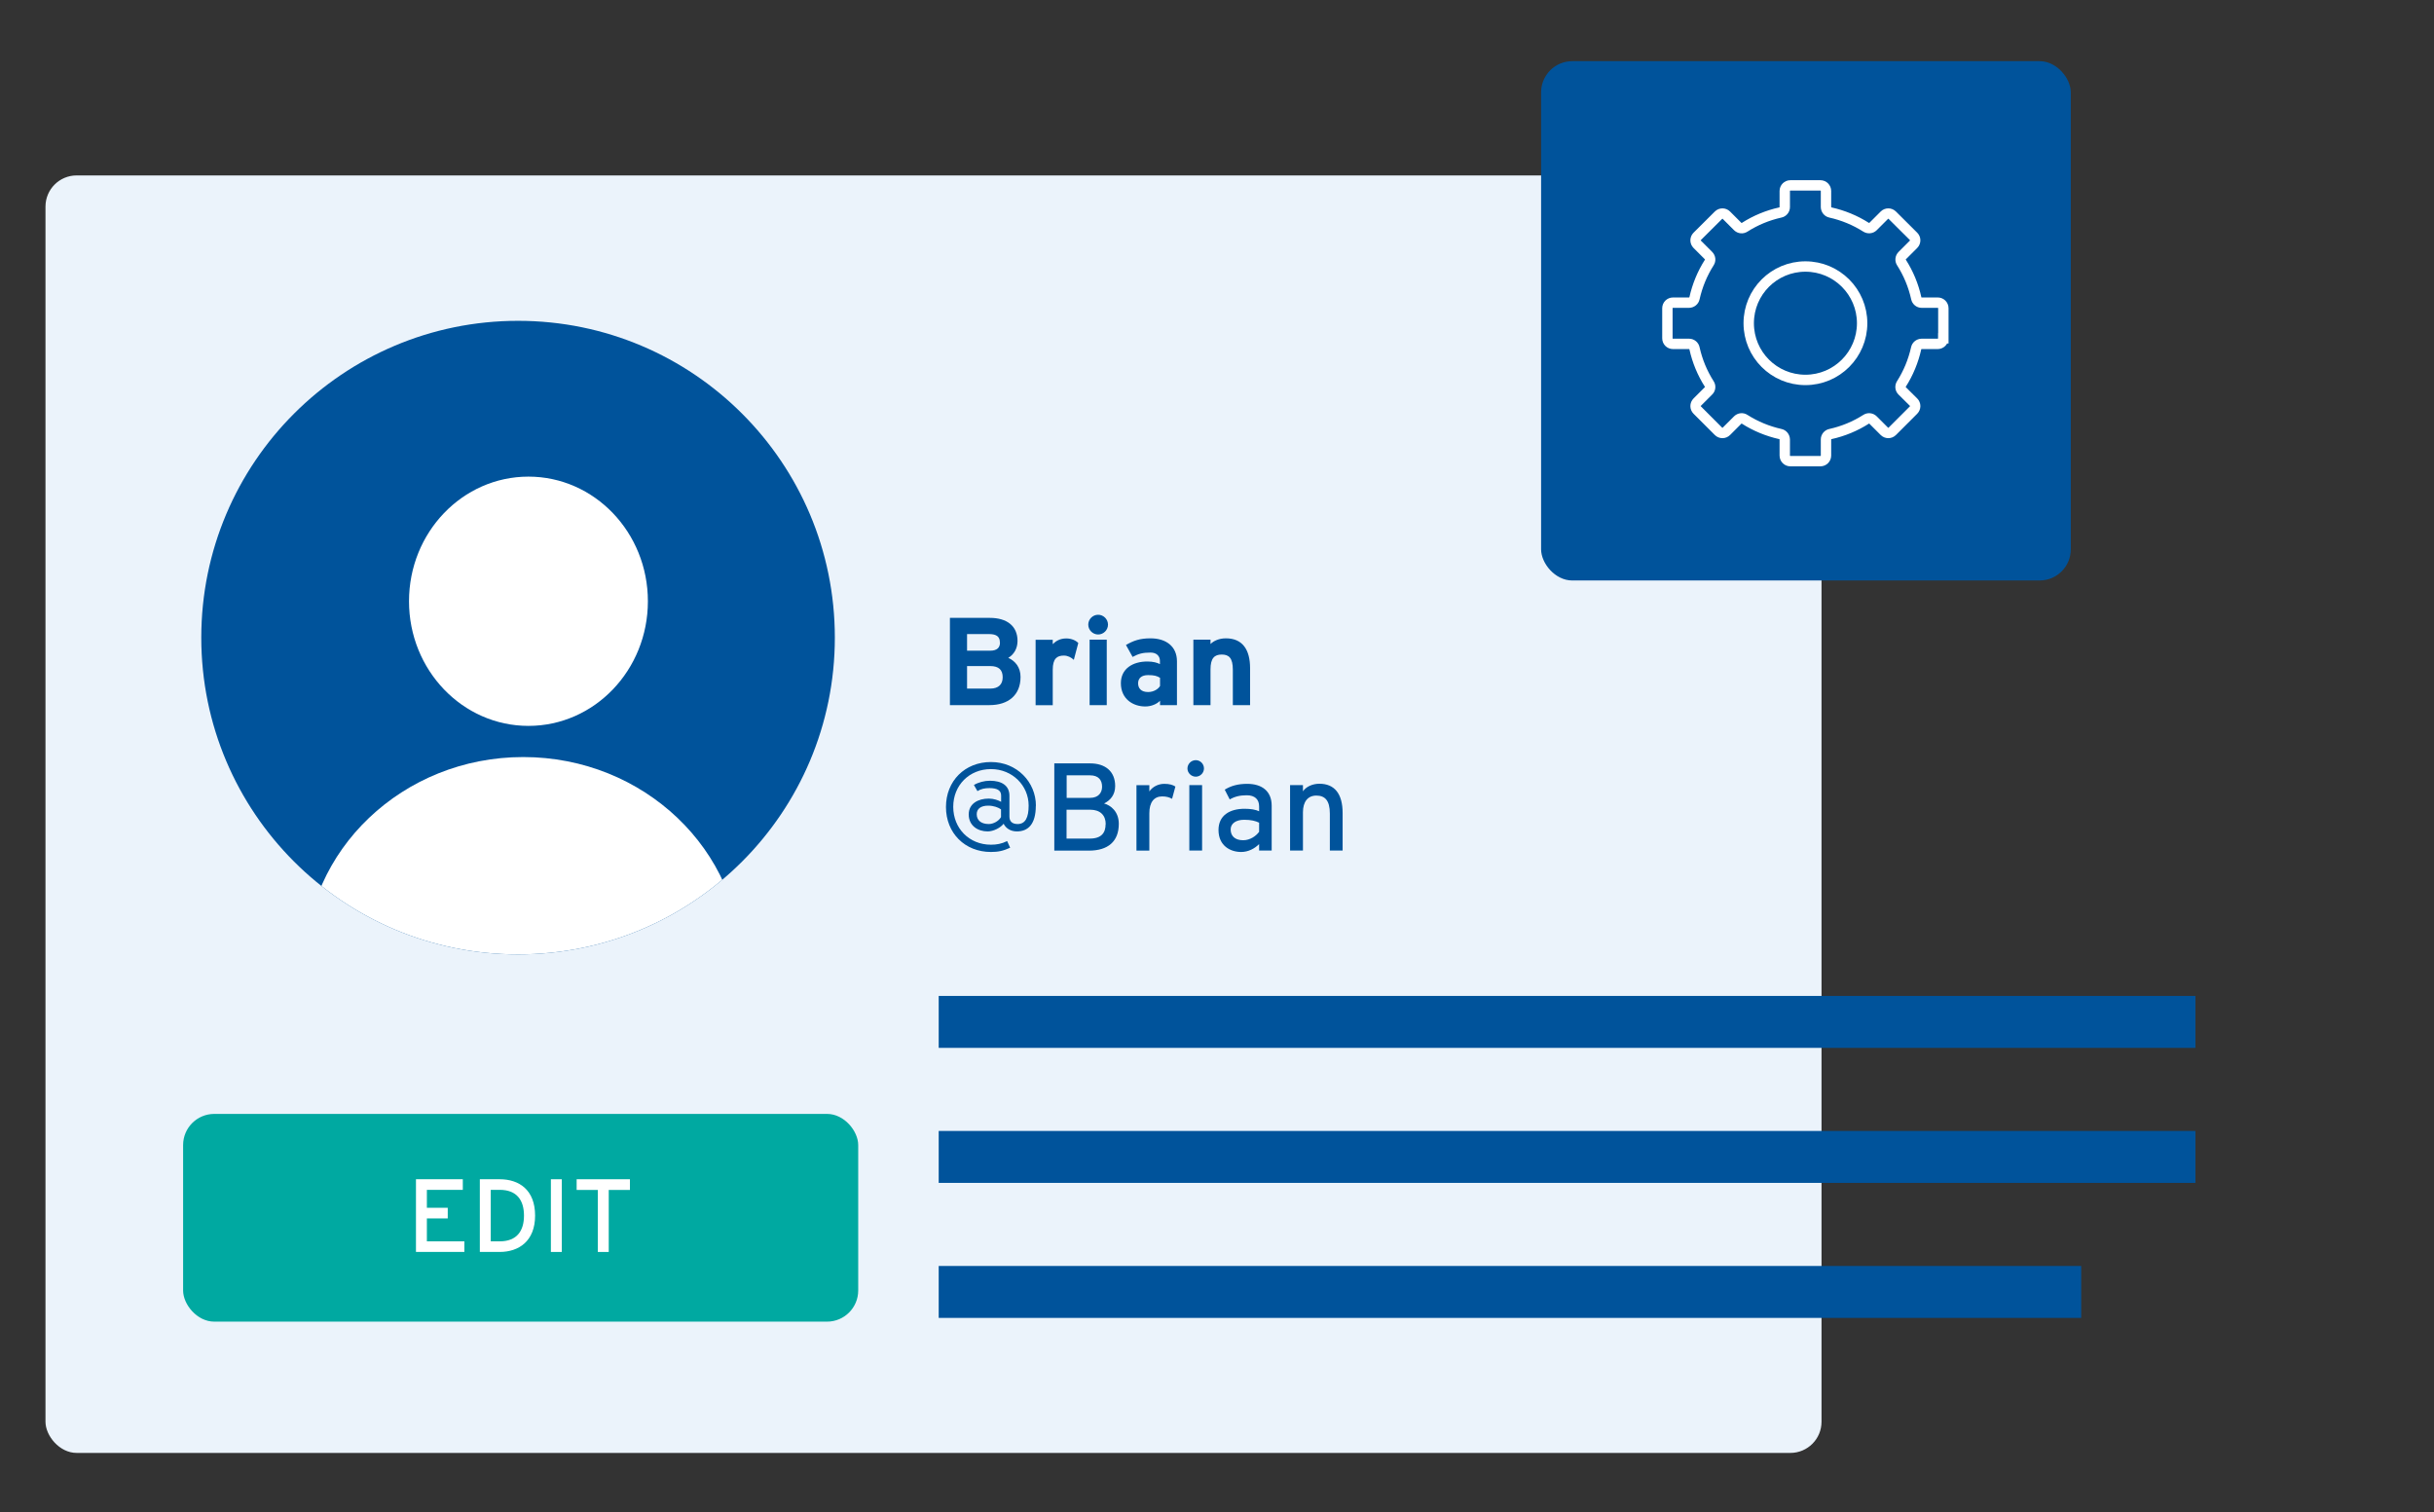
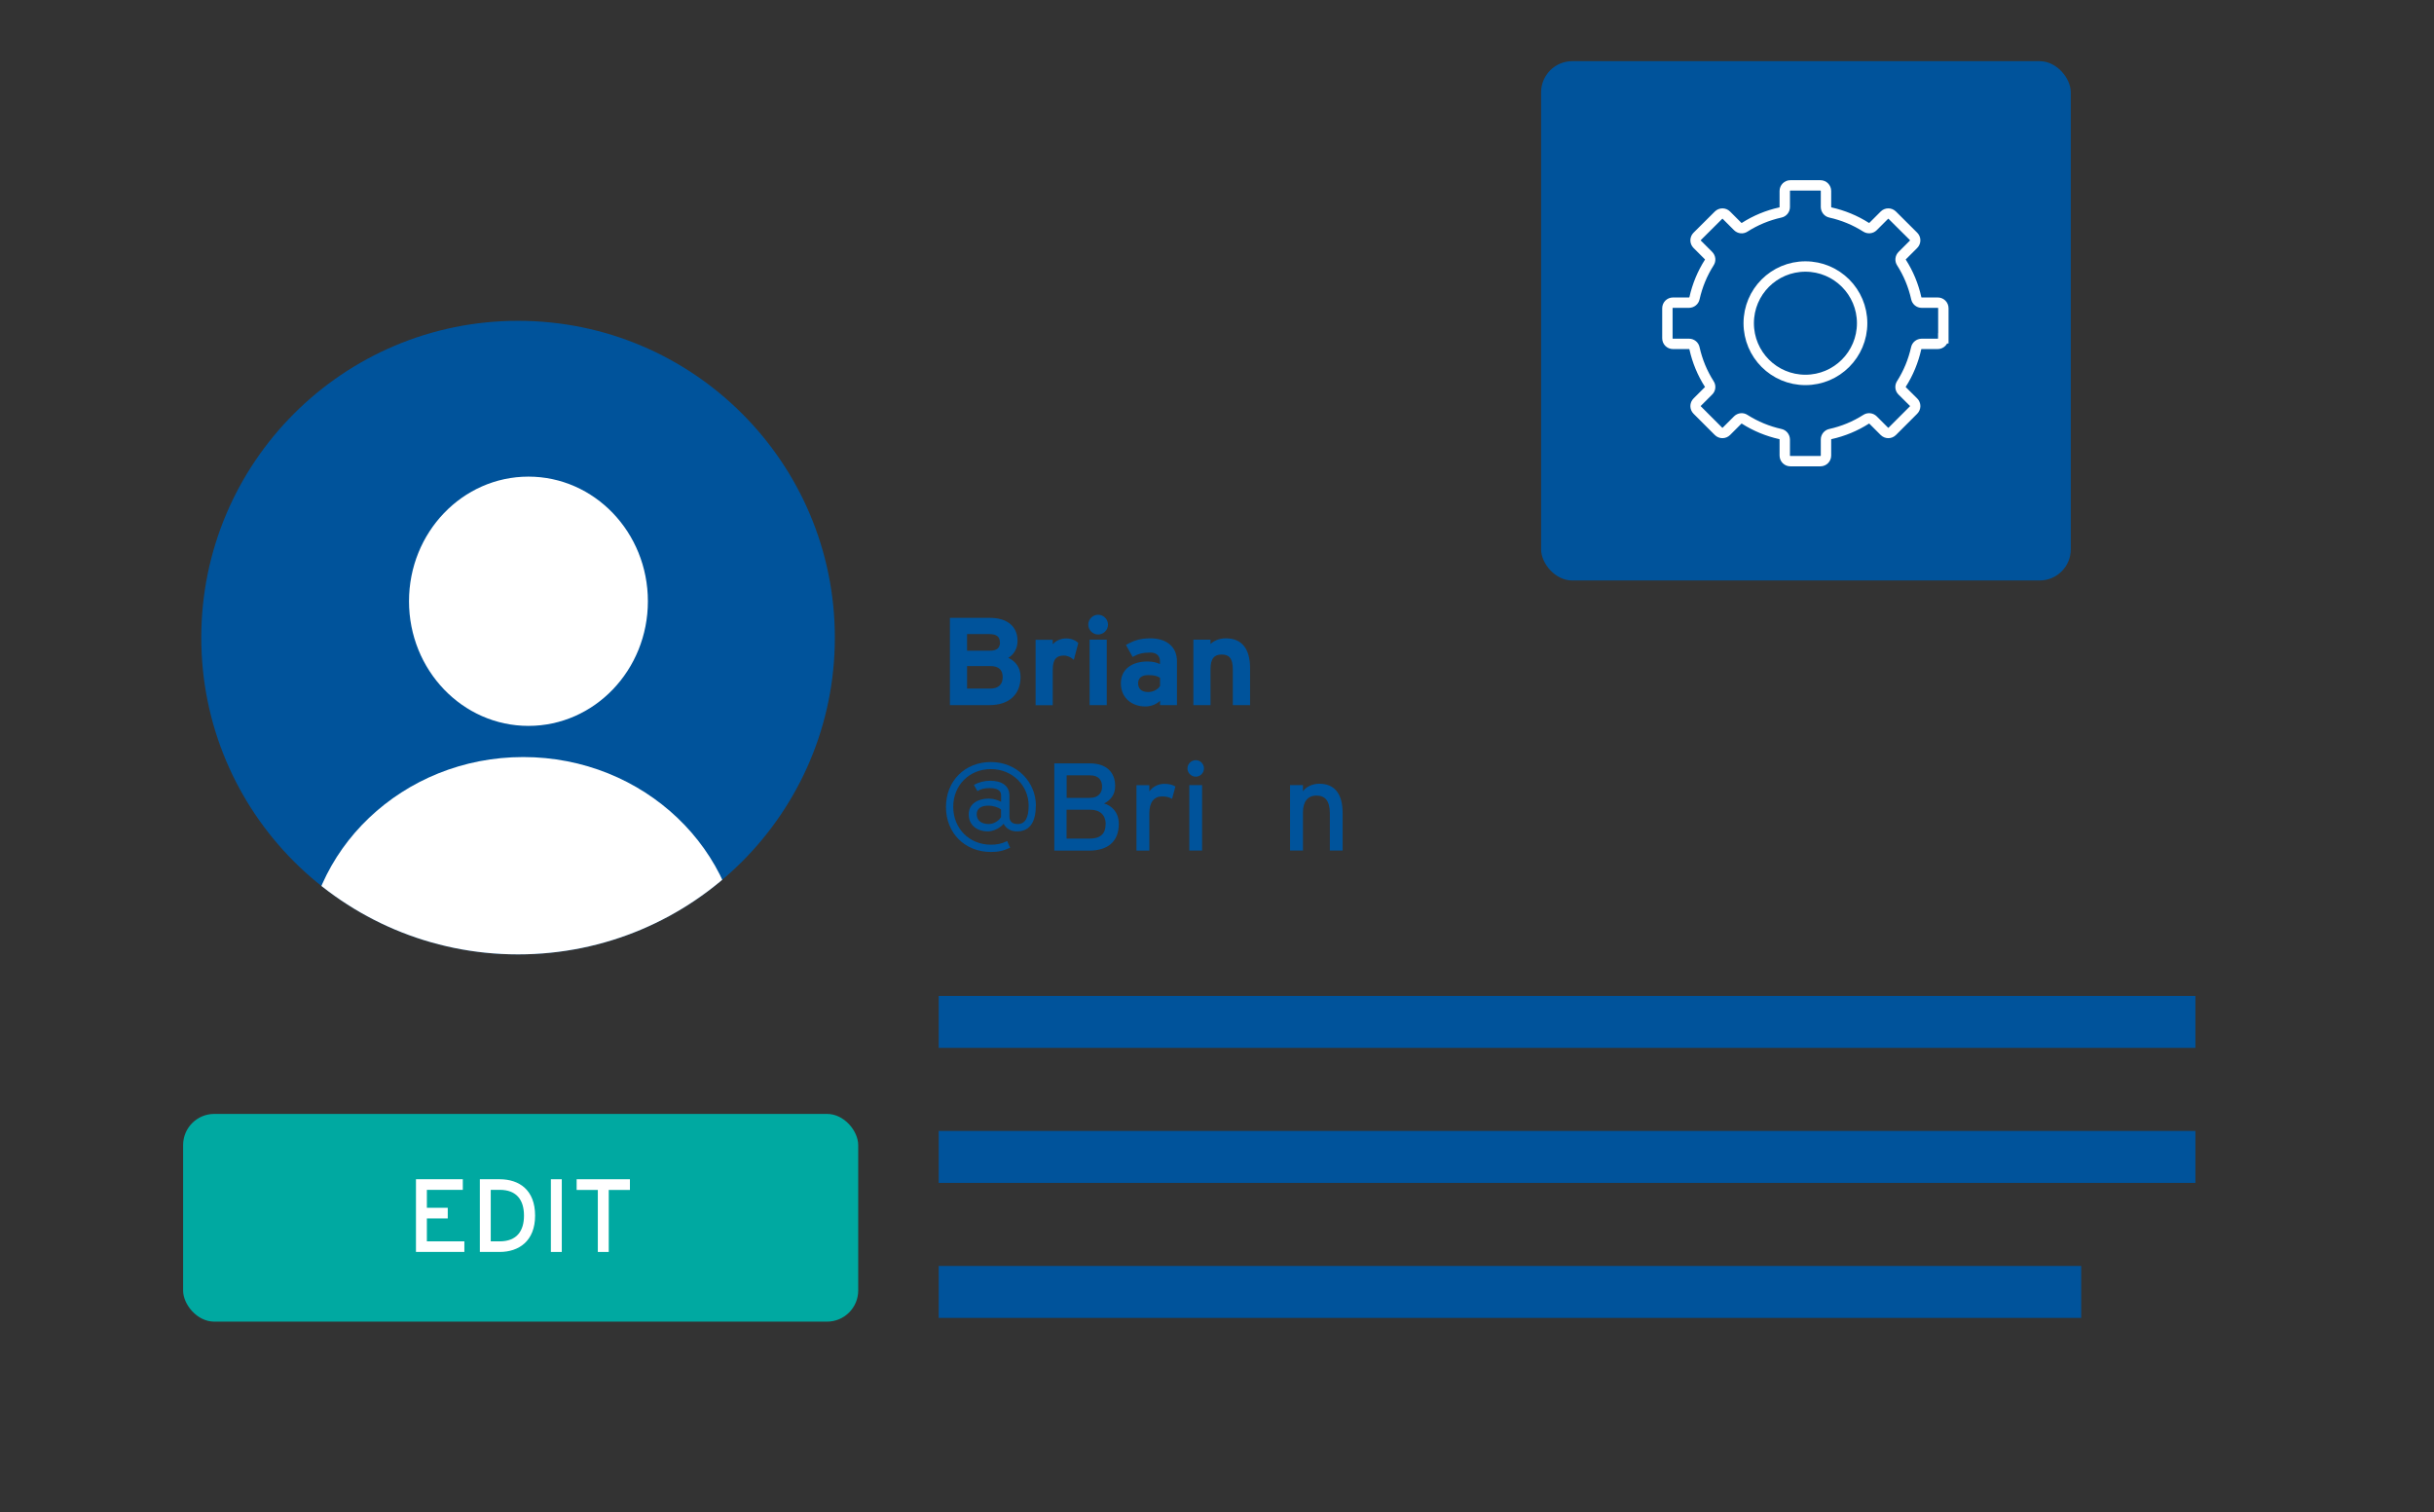
<svg xmlns="http://www.w3.org/2000/svg" id="Layer_2" data-name="Layer 2" viewBox="0 0 234.35 145.6">
  <rect x="0" y="0" width="234.35" height="145.6" fill="#333333" stroke="none" />
  <defs>
    <style>
      .cls-1, .cls-2 {
        fill: none;
      }

      .cls-3 {
        fill: #00539b;
      }

      .cls-2 {
        stroke: #fff;
        stroke-miterlimit: 10;
      }

      .cls-4 {
        isolation: isolate;
      }

      .cls-5 {
        fill: #ebf3fb;
      }

      .cls-6 {
        fill: #00a9a1;
      }

      .cls-7 {
        clip-path: url(#clippath-1);
      }

      .cls-8 {
        fill: #fff;
      }

      .cls-9 {
        clip-path: url(#clippath);
      }
    </style>
    <clipPath id="clippath">
      <circle class="cls-1" cx="49.88" cy="61.39" r="30.5" />
    </clipPath>
    <clipPath id="clippath-1">
      <rect class="cls-1" x="159.84" y="17.14" width="27.96" height="27.96" />
    </clipPath>
  </defs>
  <g id="Layer_1-2" data-name="Layer 1">
    <g>
      <g id="Group_100" data-name="Group 100">
-         <rect id="Rectangle_37" data-name="Rectangle 37" class="cls-5" x="4.38" y="16.89" width="171" height="123" rx="3" ry="3" />
        <g id="Brian_Brian" data-name="Brian Brian" class="cls-4">
          <g class="cls-4">
            <path class="cls-3" d="M98.26,65.18c0,1.76-1.19,2.71-2.99,2.71h-3.81v-8.4h3.85c1.63,0,2.66.78,2.66,2.22,0,.72-.34,1.3-.89,1.63.67.3,1.18.91,1.18,1.83ZM96.27,61.85c0-.53-.3-.8-1.03-.8h-2.13v1.6h2.22c.7,0,.95-.32.95-.79ZM96.54,65.21c0-.72-.38-1.08-1.2-1.08h-2.23v2.17h2.23c.82,0,1.2-.43,1.2-1.09Z" />
            <path class="cls-3" d="M103.82,61.91l-.43,1.62c-.26-.24-.59-.41-.96-.41-.65,0-1.07.28-1.07,1.37v3.41h-1.65v-6.3h1.65v.42c.29-.3.71-.55,1.3-.55.54,0,.95.22,1.16.44Z" />
            <path class="cls-3" d="M106.68,60.14c0,.52-.43.95-.95.95s-.95-.43-.95-.95.43-.95.95-.95.95.43.95.95ZM106.56,67.89h-1.65v-6.3h1.65v6.3Z" />
            <path class="cls-3" d="M113.35,67.89h-1.66v-.42c-.3.31-.83.55-1.42.55-1.18,0-2.35-.72-2.35-2.24,0-1.39,1.13-2.09,2.55-2.09.58,0,.95.12,1.21.25v-.31c0-.44-.3-.8-.9-.8-.76,0-1.15.11-1.73.42l-.64-1.15c.73-.42,1.34-.64,2.36-.64,1.52,0,2.55.79,2.55,2.21v4.22ZM111.69,66.05v-.79c-.29-.18-.56-.26-1.15-.26-.62,0-.96.29-.96.79,0,.44.25.84.96.84.54,0,.97-.28,1.15-.58Z" />
            <path class="cls-3" d="M120.36,67.89h-1.66v-3.41c0-1.13-.38-1.46-1.07-1.46s-1.08.34-1.08,1.43v3.44h-1.65v-6.3h1.65v.42c.29-.3.82-.55,1.48-.55,1.61,0,2.33,1.1,2.33,2.88v3.55Z" />
          </g>
          <g class="cls-4">
            <path class="cls-3" d="M99.73,77.58c0,1.81-.77,2.47-1.82,2.47-.62,0-1.07-.31-1.28-.74-.29.38-.96.74-1.54.74-.92,0-1.82-.53-1.82-1.64,0-1.03.9-1.52,1.93-1.52.48,0,.92.16,1.19.31v-.61c0-.5-.4-.71-1.12-.71-.44,0-.82.07-1.16.29l-.34-.59c.44-.26,1-.41,1.55-.41,1.13,0,1.87.47,1.87,1.44v2.01c0,.43.23.72.79.72.74,0,1.06-.62,1.06-1.78,0-1.91-1.55-3.51-3.63-3.51s-3.63,1.55-3.63,3.63,1.54,3.65,3.63,3.65c.54,0,1.02-.08,1.56-.35l.29.64c-.68.31-1.16.41-1.85.41-2.51,0-4.33-1.82-4.33-4.33s1.82-4.33,4.33-4.33,4.33,1.93,4.33,4.21ZM96.38,78.66v-.73c-.24-.18-.7-.36-1.24-.36-.68,0-1.1.29-1.1.82,0,.58.41.95,1.16.95.44,0,.96-.28,1.18-.67Z" />
            <path class="cls-3" d="M107.72,79.32c0,1.7-1.04,2.58-2.88,2.58h-3.33v-8.4h3.45c1.46,0,2.41.77,2.41,2.18,0,.85-.46,1.38-1.07,1.68.66.18,1.42.79,1.42,1.96ZM106.11,75.75c0-.62-.32-1.1-1.16-1.1h-2.25v2.17h2.25c.83,0,1.16-.52,1.16-1.07ZM106.46,79.35c0-.86-.54-1.39-1.49-1.39h-2.28v2.78h2.24c1.12,0,1.52-.56,1.52-1.39Z" />
            <path class="cls-3" d="M113.17,75.73l-.32,1.18c-.26-.14-.54-.23-.95-.23-.78,0-1.24.55-1.24,1.62v3.6h-1.24v-6.3h1.24v.6c.29-.42.82-.73,1.44-.73.5,0,.82.1,1.07.26Z" />
            <path class="cls-3" d="M115.92,73.99c0,.43-.36.79-.79.79s-.8-.36-.8-.79.36-.8.8-.8.79.36.79.8ZM115.74,81.89h-1.23v-6.3h1.23v6.3Z" />
-             <path class="cls-3" d="M122.44,81.89h-1.21v-.62c-.43.43-1.04.76-1.73.76-1.02,0-2.18-.58-2.18-2.12,0-1.4,1.08-2.04,2.51-2.04.59,0,1.06.08,1.4.24v-.47c0-.68-.42-1.07-1.19-1.07-.65,0-1.15.12-1.64.4l-.48-.94c.6-.37,1.27-.56,2.16-.56,1.4,0,2.36.68,2.36,2.11v4.32ZM121.23,80.11v-.9c-.34-.17-.77-.28-1.44-.28-.79,0-1.3.36-1.3.93,0,.62.4,1.04,1.21,1.04.66,0,1.24-.41,1.52-.8Z" />
            <path class="cls-3" d="M129.28,81.89h-1.24v-3.56c0-1.27-.48-1.73-1.3-1.73s-1.29.59-1.29,1.61v3.68h-1.24v-6.3h1.24v.6c.31-.46.94-.73,1.58-.73,1.46,0,2.24.96,2.24,2.82v3.61Z" />
          </g>
        </g>
        <g id="Group_40" data-name="Group 40">
          <rect id="Rectangle_19" data-name="Rectangle 19" class="cls-3" x="90.38" y="95.89" width="121" height="5" />
          <rect id="Rectangle_20" data-name="Rectangle 20" class="cls-3" x="90.38" y="108.89" width="121" height="5" />
          <rect id="Rectangle_21" data-name="Rectangle 21" class="cls-3" x="90.38" y="121.89" width="110" height="5" />
        </g>
        <g id="Group_41" data-name="Group 41">
          <circle id="Ellipse_12" data-name="Ellipse 12" class="cls-3" cx="49.88" cy="61.39" r="30.5" />
          <ellipse id="Ellipse_13" data-name="Ellipse 13" class="cls-8" cx="50.88" cy="57.89" rx="11.5" ry="12" />
          <g class="cls-9">
            <g id="Mask_Group_1" data-name="Mask Group 1">
              <ellipse id="Ellipse_14" data-name="Ellipse 14" class="cls-8" cx="50.38" cy="92.89" rx="21" ry="20" />
            </g>
          </g>
        </g>
        <rect id="Rectangle_38" data-name="Rectangle 38" class="cls-6" x="17.63" y="107.25" width="65" height="20" rx="3" ry="3" />
        <g id="edit" class="cls-4">
          <g class="cls-4">
            <path class="cls-8" d="M44.71,120.54h-4.66v-7h4.51v1.02h-3.46v1.73h2.01v1.02h-2.01v2.21h3.61v1.02Z" />
            <path class="cls-8" d="M51.52,117.04c0,2.47-1.58,3.5-3.41,3.5h-1.91v-7h1.91c1.88,0,3.41,1.03,3.41,3.5ZM50.45,117.04c0-1.47-.68-2.48-2.34-2.48h-.86v4.96h.86c1.66,0,2.34-1.01,2.34-2.48Z" />
            <path class="cls-8" d="M54.09,120.54h-1.05v-7h1.05v7Z" />
            <path class="cls-8" d="M60.65,114.57h-2.04v5.97h-1.05v-5.97h-2.04v-1.03h5.13v1.03Z" />
          </g>
        </g>
        <g id="Group_99" data-name="Group 99">
          <g id="Group_98" data-name="Group 98">
            <rect id="Rectangle_39" data-name="Rectangle 39" class="cls-3" x="148.38" y="5.89" width="51" height="50" rx="3" ry="3" />
            <g id="Group_45" data-name="Group 45">
              <g class="cls-7">
                <g id="Group_44" data-name="Group 44">
                  <path id="Path_62" data-name="Path 62" class="cls-2" d="M187.11,32.57v-2.89c0-.3-.24-.54-.54-.54,0,0,0,0,0,0h-1.55c-.25,0-.47-.18-.52-.43-.27-1.22-.75-2.38-1.42-3.43-.14-.21-.11-.49.07-.67l1.09-1.09c.21-.21.21-.55,0-.76l-2.05-2.04c-.21-.21-.55-.21-.76,0l-1.09,1.09c-.18.18-.46.2-.67.07-1.05-.67-2.22-1.15-3.43-1.42-.25-.05-.42-.27-.43-.52v-1.55c0-.3-.24-.54-.54-.54,0,0,0,0,0,0h-2.89c-.3,0-.54.24-.54.54h0v1.55c0,.25-.18.47-.43.52-1.22.27-2.38.75-3.43,1.42-.21.14-.49.11-.67-.07l-1.09-1.09c-.21-.21-.55-.21-.76,0l-2.05,2.04c-.21.21-.21.55,0,.76l1.09,1.09c.18.18.21.46.07.67-.67,1.05-1.15,2.22-1.42,3.43-.05.25-.27.42-.52.43h-1.55c-.3,0-.54.24-.54.54,0,0,0,0,0,0v2.89c0,.3.24.54.54.54h1.55c.25,0,.47.18.52.43.27,1.22.75,2.38,1.42,3.43.14.21.11.49-.07.66l-1.09,1.09c-.21.21-.21.55,0,.76l2.05,2.05c.21.21.55.21.76,0l1.09-1.09c.18-.18.46-.21.67-.07,1.05.67,2.22,1.15,3.43,1.42.25.05.42.27.43.52v1.55c0,.3.24.54.54.54h2.89c.3,0,.54-.24.54-.54,0,0,0,0,0,0v-1.55c0-.25.18-.47.43-.52,1.22-.27,2.38-.75,3.43-1.42.21-.14.49-.11.67.07l1.09,1.09c.21.21.55.21.76,0l2.05-2.05c.21-.21.21-.55,0-.76l-1.1-1.09c-.18-.18-.2-.45-.07-.66.67-1.05,1.15-2.22,1.42-3.43.05-.25.27-.42.52-.43h1.55c.3,0,.54-.24.54-.54Z" />
                  <path id="Path_63" data-name="Path 63" class="cls-2" d="M179.29,31.12c0,3.01-2.44,5.46-5.46,5.46s-5.46-2.44-5.46-5.46,2.44-5.46,5.46-5.46h0c3.01,0,5.46,2.44,5.46,5.46Z" />
                </g>
              </g>
            </g>
          </g>
        </g>
      </g>
-       <rect class="cls-1" width="234.35" height="145.6" />
    </g>
  </g>
</svg>